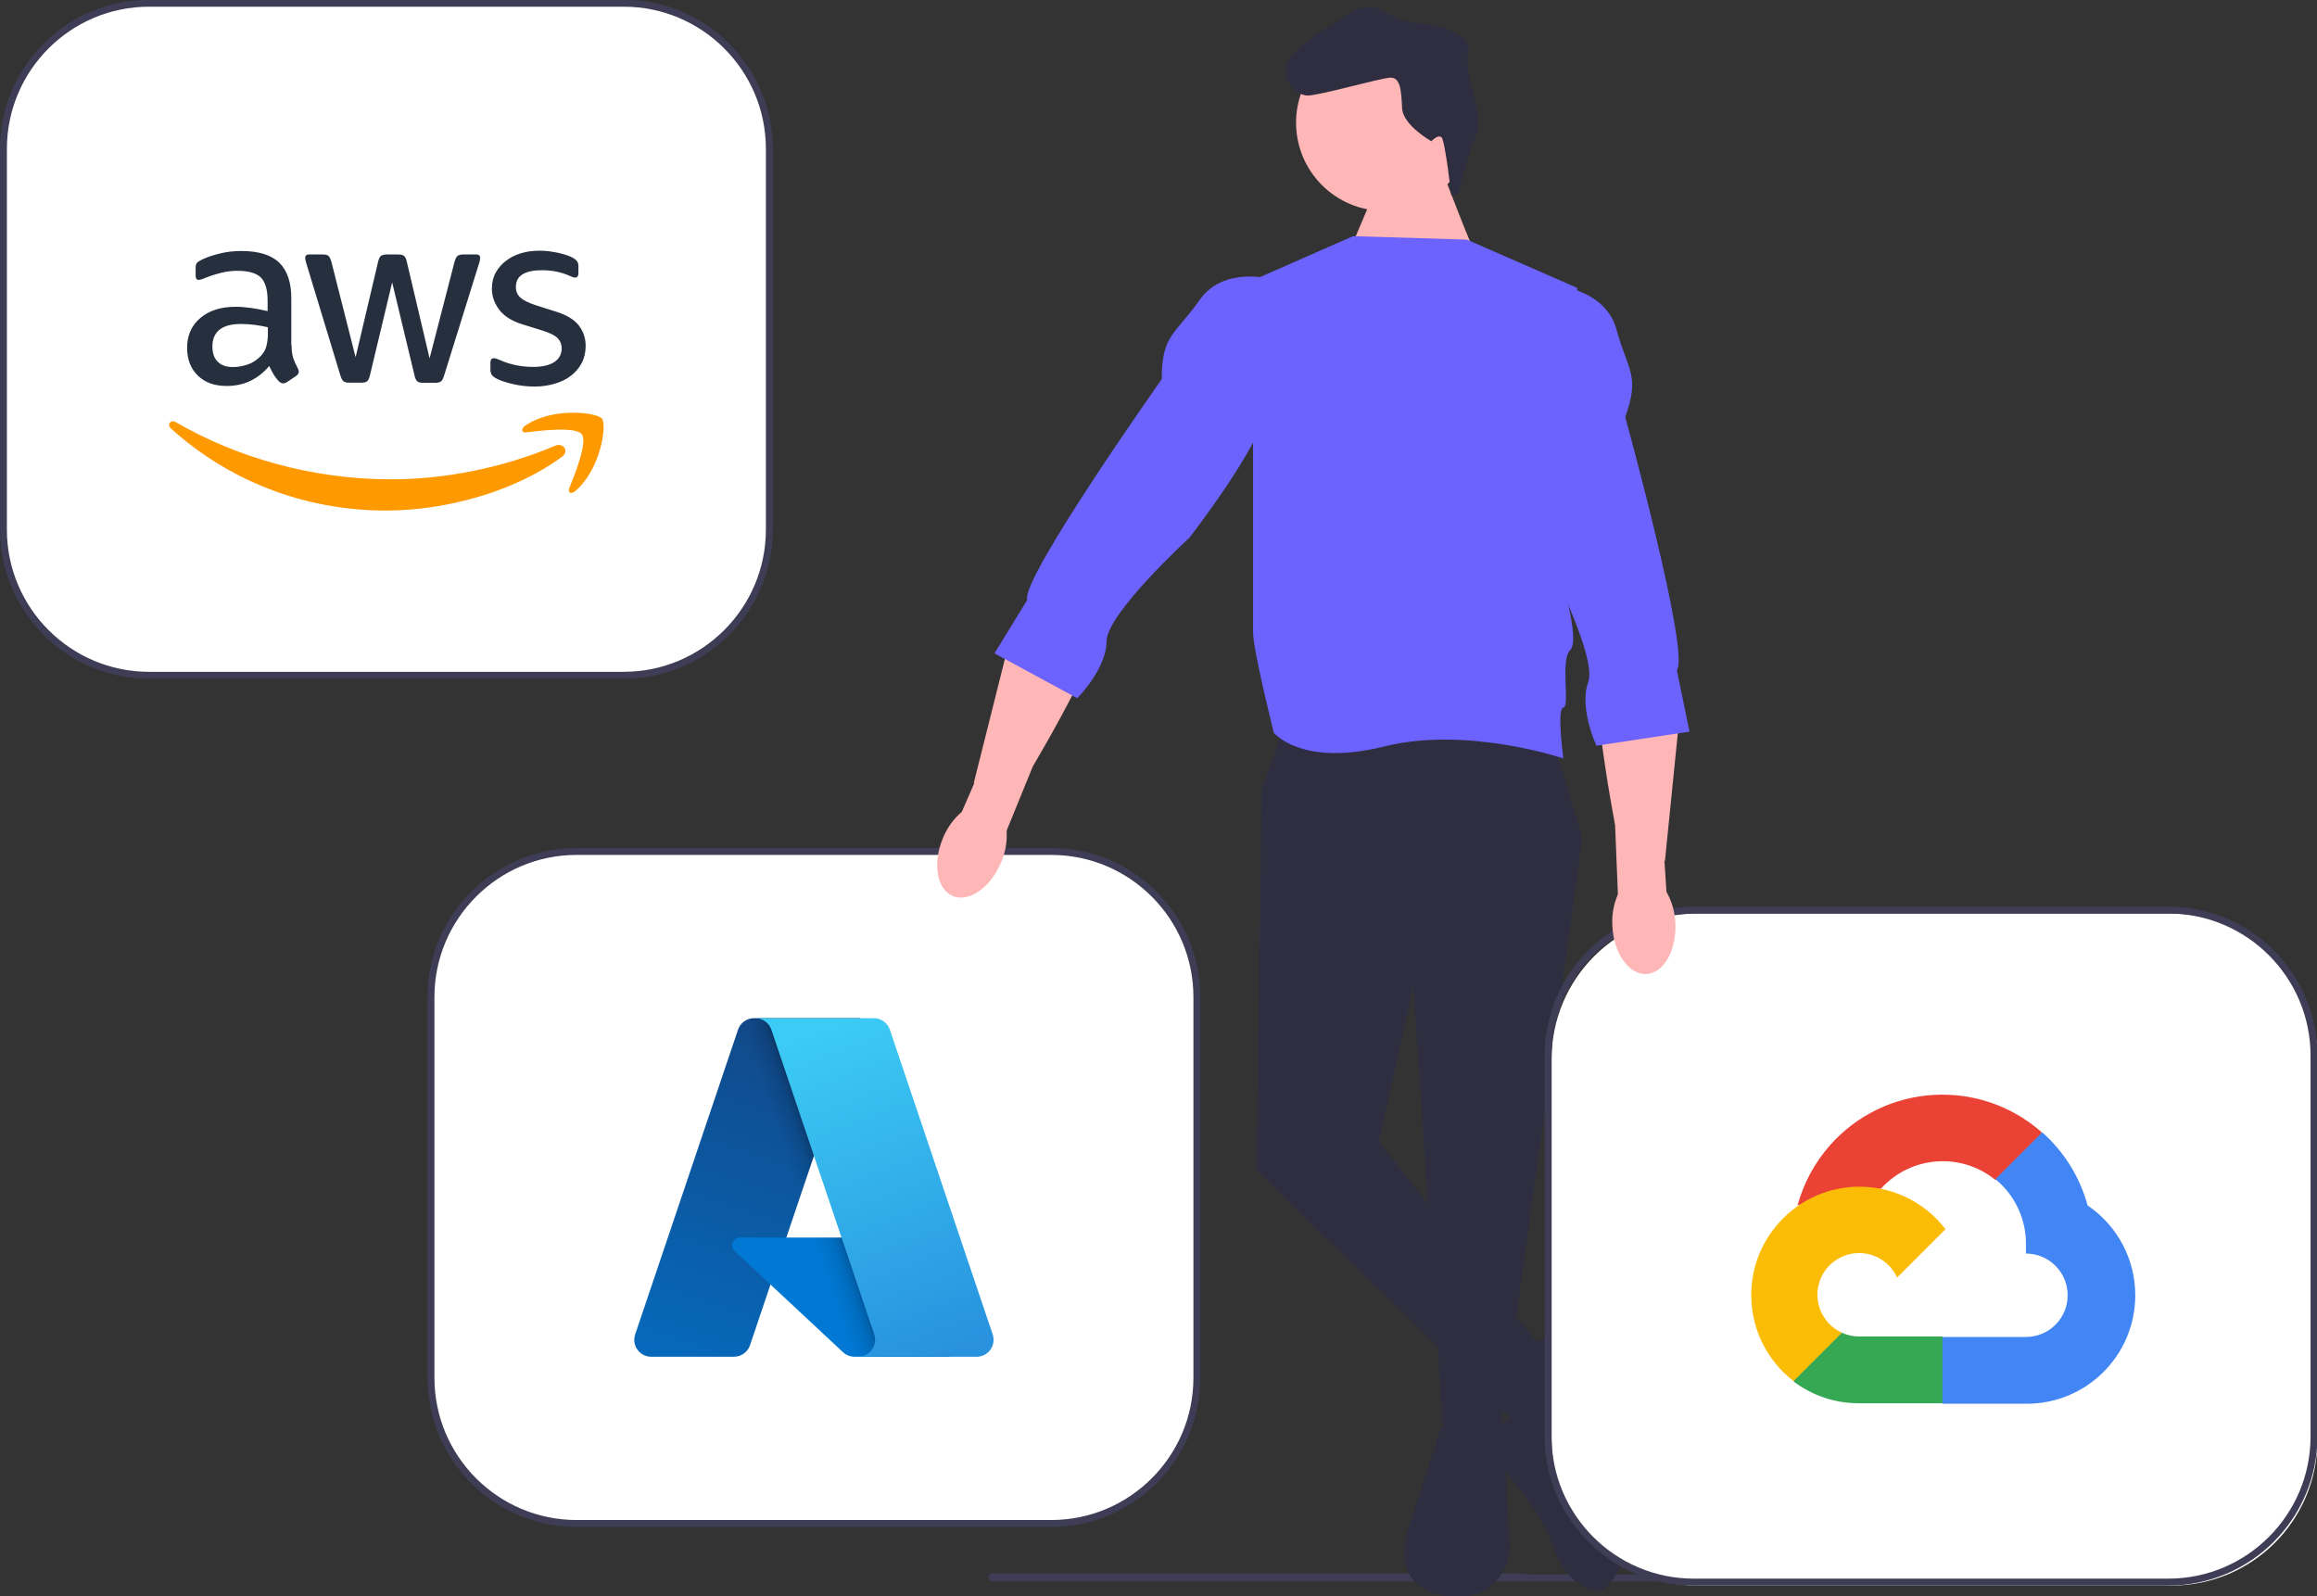
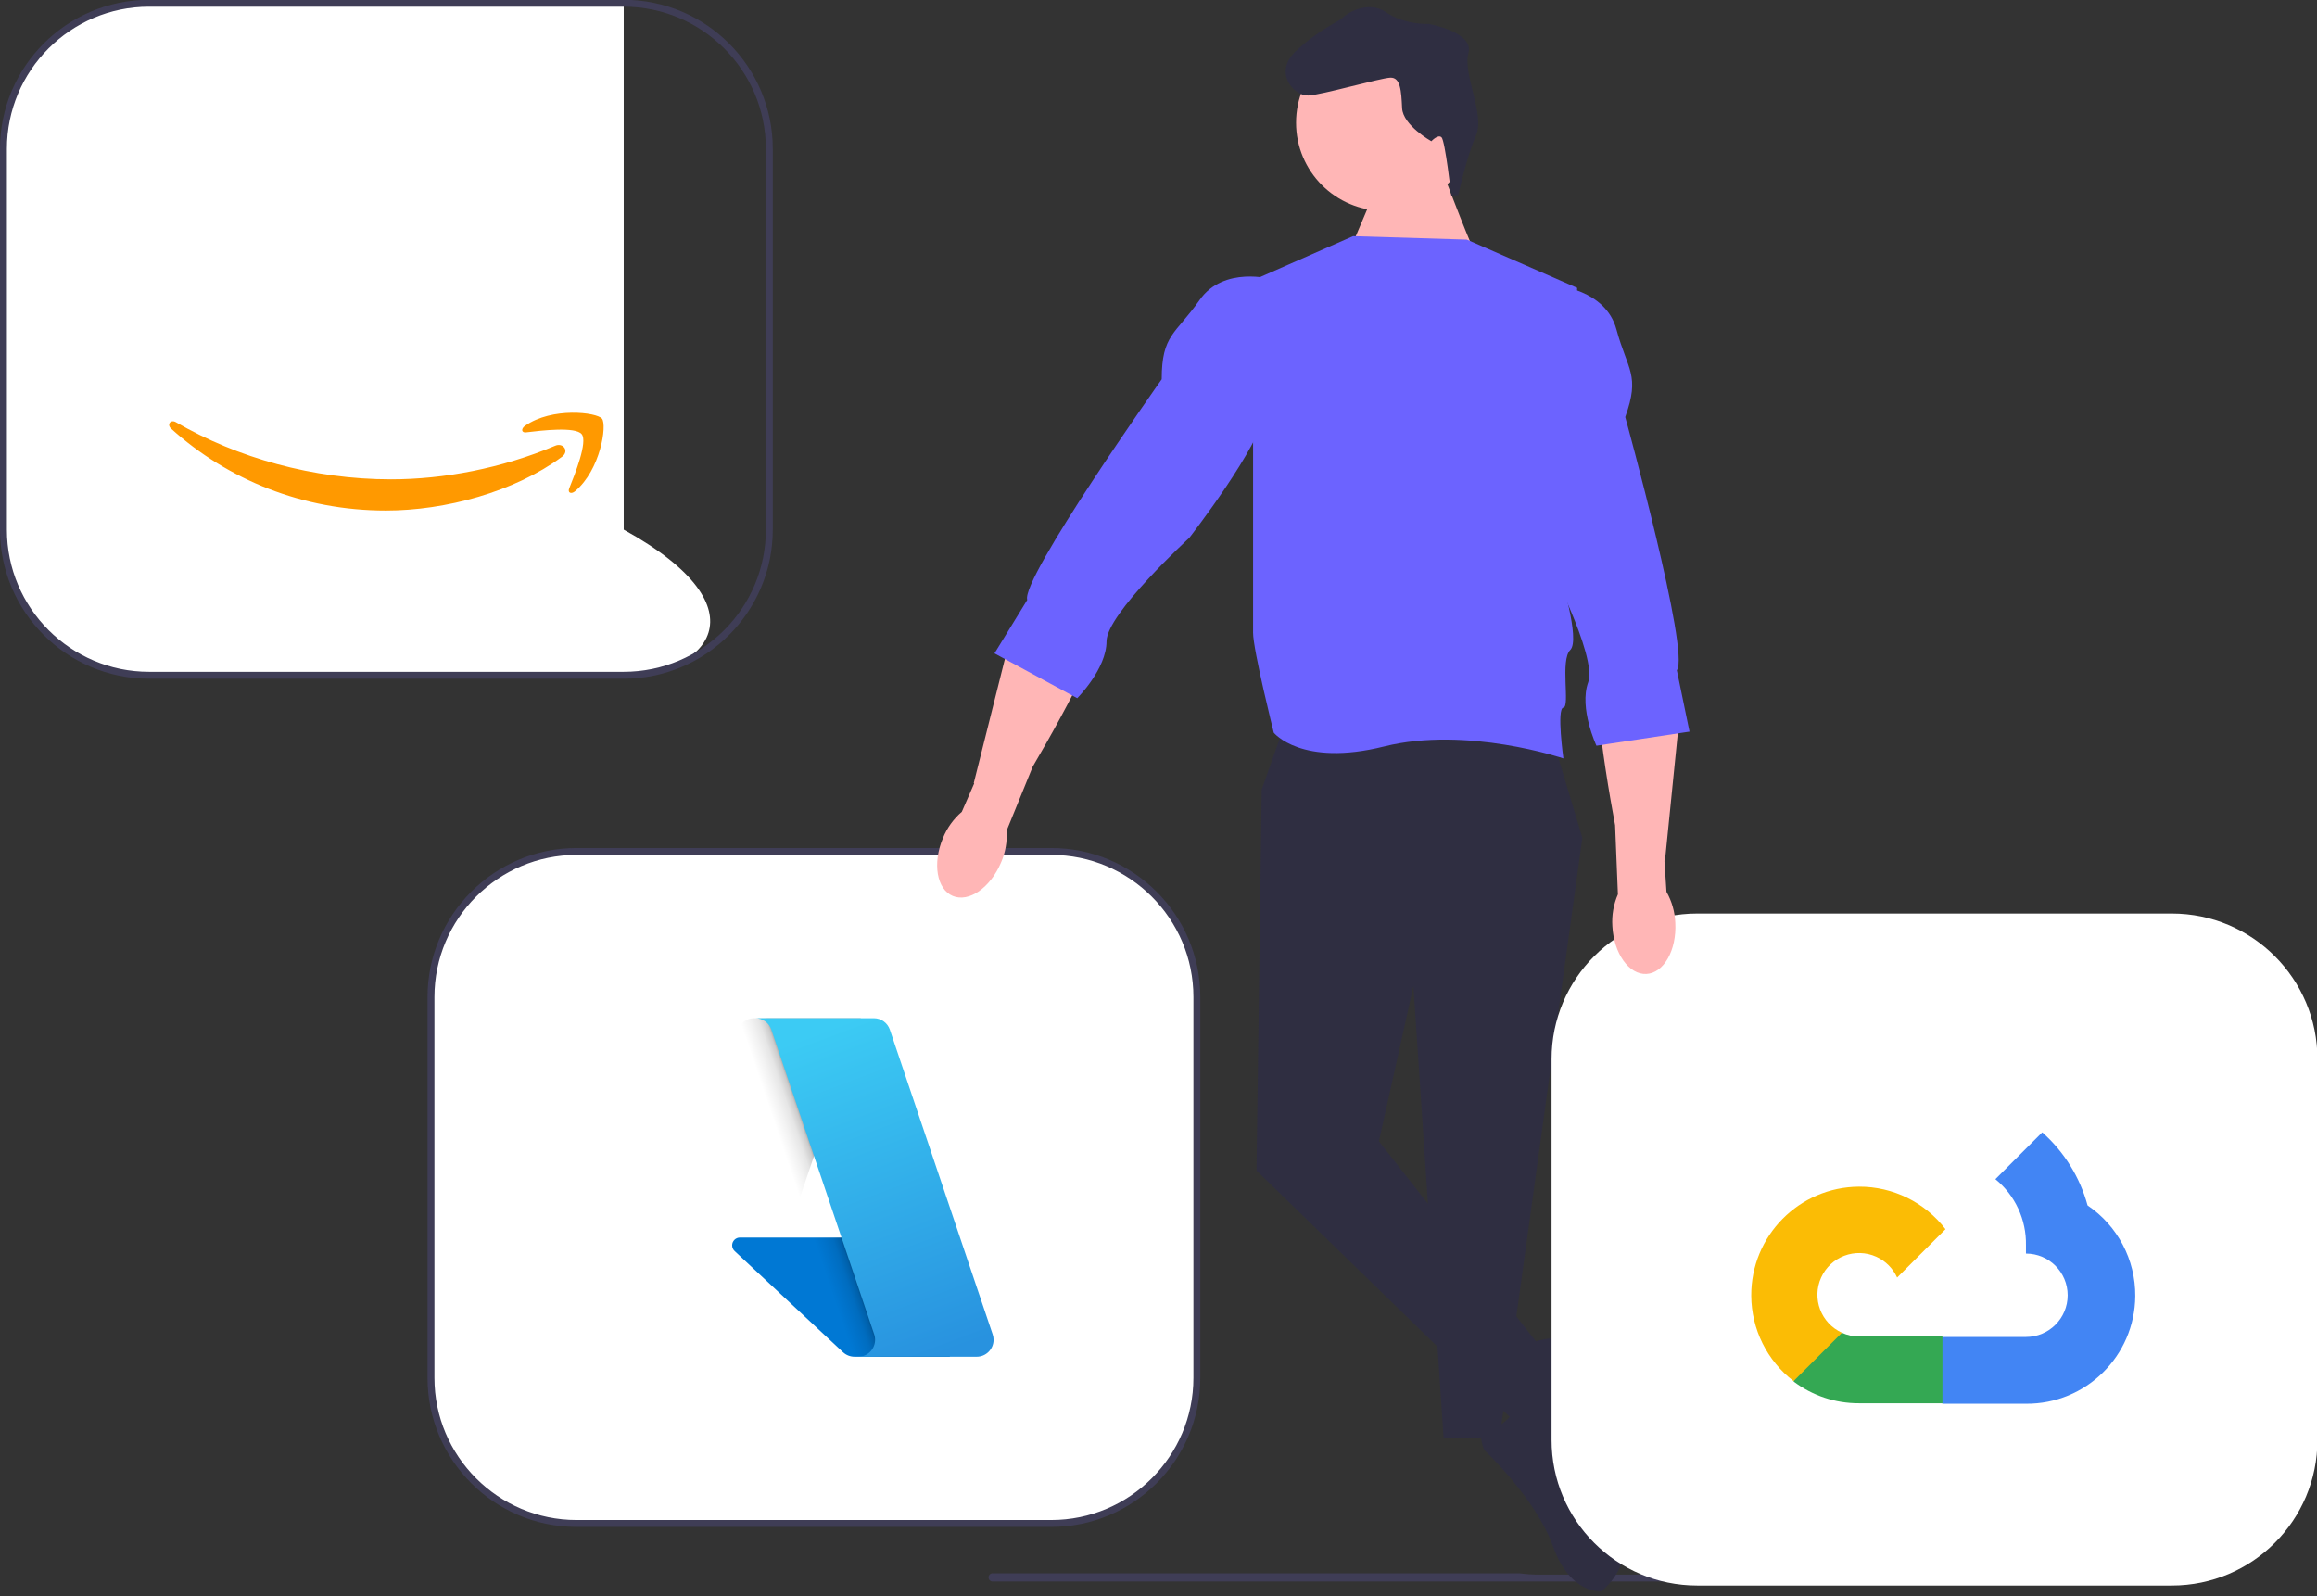
<svg xmlns="http://www.w3.org/2000/svg" width="672" height="463" viewBox="0 0 672 463" fill="none">
  <rect x="0" y="0" width="672" height="463" fill="#333333" stroke="none" />
  <g clip-path="url(#clip0_10_251)">
    <path d="M286.706 457.479C286.706 458.139 287.236 458.669 287.896 458.669H535.186C535.846 458.669 536.376 458.139 536.376 457.479C536.376 457.159 536.256 456.879 536.056 456.669H446.336C444.426 456.669 442.556 456.539 440.716 456.289H287.896C287.236 456.289 286.706 456.819 286.706 457.479Z" fill="#3F3D56" />
    <path d="M167.23 246.944H304.899C328.222 246.944 347.129 265.851 347.129 289.174V399.607C347.129 422.93 328.222 441.837 304.899 441.837H167.23C143.907 441.837 125 422.93 125 399.607V289.174C125 265.851 143.907 246.944 167.23 246.944Z" fill="white" />
    <path d="M124 399.607V289.174C124 265.337 143.393 245.944 167.23 245.944H304.899C328.736 245.944 348.129 265.337 348.129 289.174V399.607C348.129 423.444 328.736 442.836 304.899 442.836H167.23C143.393 442.836 124 423.444 124 399.607ZM167.23 247.944C144.496 247.944 126 266.44 126 289.174V399.607C126 422.341 144.496 440.836 167.23 440.836H304.899C327.633 440.836 346.129 422.341 346.129 399.607V289.174C346.129 266.44 327.633 247.944 304.899 247.944H167.23Z" fill="#3F3D56" />
-     <path d="M218.701 295.297H249.536L217.526 390.14C216.851 392.138 214.978 393.484 212.868 393.484H188.871C186.16 393.485 183.962 391.287 183.961 388.576C183.961 388.042 184.048 387.512 184.219 387.007L214.042 298.641C214.716 296.642 216.591 295.296 218.701 295.295L218.701 295.297Z" fill="url(#paint0_linear_10_251)" />
    <path d="M263.51 358.911H214.612C213.362 358.91 212.347 359.922 212.346 361.172C212.345 361.801 212.606 362.401 213.066 362.83L244.487 392.157C245.402 393.01 246.606 393.485 247.857 393.484H275.545L263.51 358.911Z" fill="#0078D4" />
    <path d="M218.701 295.297C216.566 295.288 214.674 296.67 214.031 298.706L184.256 386.926C183.341 389.475 184.666 392.282 187.215 393.196C187.75 393.388 188.315 393.486 188.884 393.484H213.501C215.367 393.151 216.91 391.839 217.539 390.05L223.477 372.55L244.687 392.333C245.576 393.068 246.691 393.475 247.844 393.484H275.429L263.331 358.911L228.062 358.92L249.648 295.297L218.701 295.297Z" fill="url(#paint1_linear_10_251)" />
    <path d="M258.086 298.636C257.412 296.64 255.54 295.296 253.434 295.297H219.068C221.174 295.297 223.046 296.64 223.72 298.636L253.544 387.005C254.411 389.575 253.032 392.36 250.462 393.228C249.956 393.398 249.426 393.485 248.892 393.485H283.259C285.971 393.485 288.169 391.286 288.168 388.574C288.168 388.041 288.081 387.511 287.91 387.005L258.086 298.636Z" fill="url(#paint2_linear_10_251)" />
-     <path d="M43.23 0.944H180.899C204.222 0.944 223.129 19.851 223.129 43.174V153.607C223.129 176.93 204.222 195.837 180.899 195.837H43.23C19.907 195.837 1 176.93 1 153.607V43.174C1 19.851 19.907 0.944 43.23 0.944Z" fill="white" />
+     <path d="M43.23 0.944H180.899V153.607C223.129 176.93 204.222 195.837 180.899 195.837H43.23C19.907 195.837 1 176.93 1 153.607V43.174C1 19.851 19.907 0.944 43.23 0.944Z" fill="white" />
    <path d="M0 153.607V43.175C0 19.338 19.393 -0.055 43.23 -0.055H180.899C204.736 -0.055 224.129 19.338 224.129 43.175V153.607C224.129 177.444 204.736 196.837 180.899 196.837H43.23C19.393 196.837 0 177.444 0 153.607ZM43.23 1.945C20.496 1.945 2 20.44 2 43.175V153.607C2 176.342 20.496 194.837 43.23 194.837H180.899C203.633 194.837 222.129 176.342 222.129 153.607V43.175C222.129 20.44 203.633 1.945 180.899 1.945L43.23 1.945Z" fill="#3F3D56" />
-     <path d="M84.569 100.08C84.569 101.631 84.737 102.889 85.03 103.811C85.365 104.733 85.784 105.739 86.371 106.828C86.581 107.164 86.665 107.499 86.665 107.792C86.665 108.211 86.413 108.63 85.868 109.05L83.228 110.81C82.85 111.061 82.473 111.187 82.138 111.187C81.719 111.187 81.3 110.977 80.881 110.6C80.294 109.972 79.791 109.301 79.372 108.63C78.953 107.918 78.534 107.122 78.073 106.158C74.803 110.013 70.696 111.941 65.751 111.941C62.23 111.941 59.422 110.936 57.368 108.924C55.315 106.912 54.267 104.23 54.267 100.877C54.267 97.314 55.524 94.422 58.081 92.243C60.637 90.064 64.032 88.974 68.349 88.974C69.774 88.974 71.241 89.1 72.792 89.309C74.342 89.519 75.935 89.854 77.612 90.231V87.172C77.612 83.986 76.941 81.765 75.642 80.466C74.3 79.166 72.037 78.538 68.81 78.538C67.343 78.538 65.834 78.706 64.284 79.083C62.733 79.46 61.224 79.921 59.757 80.508C59.087 80.801 58.584 80.969 58.29 81.052C57.997 81.136 57.787 81.178 57.62 81.178C57.033 81.178 56.739 80.759 56.739 79.879V77.825C56.739 77.155 56.823 76.652 57.033 76.358C57.242 76.065 57.62 75.772 58.206 75.478C59.673 74.724 61.434 74.095 63.487 73.592C65.541 73.047 67.72 72.796 70.025 72.796C75.013 72.796 78.659 73.927 81.006 76.191C83.311 78.454 84.485 81.891 84.485 86.501V100.08L84.569 100.08ZM67.553 106.451C68.936 106.451 70.361 106.2 71.87 105.697C73.379 105.194 74.72 104.272 75.851 103.014C76.522 102.218 77.025 101.338 77.276 100.332C77.528 99.326 77.695 98.111 77.695 96.686V94.925C76.48 94.632 75.181 94.38 73.84 94.213C72.498 94.045 71.199 93.961 69.9 93.961C67.092 93.961 65.038 94.506 63.655 95.638C62.272 96.769 61.601 98.362 61.601 100.458C61.601 102.428 62.104 103.894 63.152 104.9C64.158 105.948 65.625 106.451 67.553 106.451ZM101.208 110.977C100.453 110.977 99.951 110.852 99.615 110.558C99.28 110.307 98.987 109.72 98.735 108.924L88.886 76.526C88.634 75.688 88.509 75.143 88.509 74.85C88.509 74.179 88.844 73.802 89.514 73.802H93.622C94.418 73.802 94.963 73.927 95.256 74.221C95.592 74.472 95.843 75.059 96.095 75.856L103.136 103.601L109.674 75.856C109.884 75.017 110.135 74.472 110.47 74.221C110.806 73.969 111.392 73.802 112.147 73.802H115.5C116.296 73.802 116.841 73.927 117.176 74.221C117.511 74.472 117.805 75.059 117.973 75.856L124.595 103.936L131.845 75.856C132.097 75.017 132.39 74.472 132.684 74.221C133.019 73.969 133.564 73.802 134.318 73.802H138.216C138.886 73.802 139.264 74.137 139.264 74.85C139.264 75.059 139.222 75.269 139.18 75.52C139.138 75.772 139.054 76.107 138.886 76.568L128.786 108.966C128.534 109.804 128.241 110.349 127.906 110.6C127.57 110.852 127.025 111.019 126.313 111.019H122.709C121.912 111.019 121.367 110.894 121.032 110.6C120.697 110.307 120.403 109.762 120.236 108.924L113.739 81.891L107.285 108.882C107.075 109.72 106.824 110.265 106.489 110.558C106.153 110.852 105.567 110.977 104.812 110.977L101.208 110.977ZM155.064 112.109C152.885 112.109 150.706 111.858 148.61 111.355C146.514 110.852 144.88 110.307 143.79 109.678C143.12 109.301 142.658 108.882 142.491 108.505C142.323 108.127 142.239 107.708 142.239 107.331V105.194C142.239 104.314 142.575 103.894 143.203 103.894C143.455 103.894 143.706 103.936 143.958 104.02C144.209 104.104 144.586 104.272 145.006 104.439C146.431 105.068 147.981 105.571 149.616 105.906C151.292 106.241 152.927 106.409 154.603 106.409C157.244 106.409 159.297 105.948 160.722 105.026C162.147 104.104 162.902 102.763 162.902 101.044C162.902 99.871 162.525 98.907 161.77 98.111C161.016 97.314 159.591 96.602 157.537 95.931L151.46 94.045C148.4 93.081 146.137 91.656 144.754 89.77C143.371 87.926 142.659 85.872 142.659 83.693C142.659 81.933 143.036 80.382 143.79 79.041C144.545 77.7 145.55 76.526 146.808 75.604C148.065 74.64 149.49 73.927 151.167 73.425C152.843 72.922 154.603 72.712 156.447 72.712C157.37 72.712 158.333 72.754 159.256 72.88C160.219 73.005 161.1 73.173 161.98 73.341C162.818 73.55 163.614 73.76 164.369 74.011C165.123 74.263 165.71 74.514 166.129 74.766C166.716 75.101 167.135 75.436 167.386 75.814C167.638 76.149 167.764 76.61 167.764 77.197V79.166C167.764 80.047 167.428 80.508 166.8 80.508C166.464 80.508 165.92 80.34 165.207 80.005C162.818 78.915 160.136 78.37 157.16 78.37C154.771 78.37 152.885 78.747 151.586 79.544C150.286 80.34 149.616 81.555 149.616 83.274C149.616 84.447 150.035 85.453 150.873 86.25C151.711 87.046 153.262 87.842 155.484 88.555L161.435 90.441C164.453 91.405 166.632 92.746 167.931 94.464C169.231 96.183 169.859 98.153 169.859 100.332C169.859 102.134 169.482 103.769 168.77 105.194C168.015 106.619 167.009 107.876 165.71 108.882C164.411 109.93 162.86 110.684 161.058 111.229C159.172 111.816 157.202 112.109 155.064 112.109Z" fill="#252F3E" />
    <path fill-rule="evenodd" clip-rule="evenodd" d="M162.986 132.478C149.197 142.663 129.163 148.069 111.937 148.069C87.796 148.069 66.044 139.142 49.614 124.305C48.315 123.132 49.489 121.539 51.039 122.461C68.81 132.772 90.73 139.016 113.404 139.016C128.702 139.016 145.508 135.831 160.974 129.293C163.279 128.245 165.249 130.802 162.986 132.478Z" fill="#FF9900" />
    <path fill-rule="evenodd" clip-rule="evenodd" d="M168.728 125.94C166.967 123.677 157.076 124.85 152.592 125.395C151.25 125.563 151.041 124.389 152.256 123.509C160.136 117.977 173.086 119.569 174.595 121.413C176.104 123.3 174.176 136.25 166.8 142.453C165.668 143.417 164.578 142.914 165.081 141.657C166.758 137.508 170.488 128.161 168.728 125.94Z" fill="#FF9900" />
    <path d="M428.43 74.491C427.43 73.491 419.43 52.491 419.43 52.491L400.43 51.491L391.737 71.987L428.43 74.491Z" fill="#FFB6B6" />
    <path d="M401.474 61.166C415.599 61.166 427.05 49.715 427.05 35.59C427.05 21.465 415.599 10.015 401.474 10.015C387.35 10.015 375.899 21.465 375.899 35.59C375.899 49.715 387.35 61.166 401.474 61.166Z" fill="#FFB6B6" />
    <path d="M449.93 212.991L458.93 242.991L434.93 416.991H418.682L409.93 285.991L399.93 330.991L450.93 395.991L437.93 410.991L364.43 339.491L365.93 228.991L371.93 211.991L449.93 212.991Z" fill="#2F2E41" />
    <path d="M422.916 56.6L420.919 56.699C420.919 56.699 419.132 40.767 418.084 39.818C417.036 38.868 415.137 40.964 415.137 40.964C415.137 40.964 406.901 36.364 406.655 31.37C406.409 26.376 406.212 22.381 403.216 22.528C400.219 22.676 383.437 27.507 379.442 27.704C375.446 27.901 369.109 21.205 375.806 14.868C382.502 8.53 388.396 6.238 389.346 5.19C390.295 4.142 396.547 -0.171 402.009 3.565C407.472 7.3 414.463 6.956 414.463 6.956C414.463 6.956 427.595 9.313 425.893 15.404C424.19 21.495 430.773 33.185 428.072 39.325C425.371 45.466 422.916 56.6 422.916 56.6Z" fill="#2F2E41" />
-     <path d="M417.93 413.991L435.93 415.991L437.93 448.991C437.93 448.991 436.93 464.991 419.93 462.991C402.93 460.991 407.93 444.991 407.93 444.991L417.93 413.991Z" fill="#2F2E41" />
    <path d="M441.43 390.491C441.43 390.491 454.43 384.491 456.43 391.491L460.43 405.491C460.43 405.491 460.43 419.491 461.43 420.491C462.43 421.491 481.43 447.491 464.43 461.491C464.43 461.491 455.43 462.491 450.43 448.491C445.43 434.491 430.43 420.491 430.43 420.491C430.43 420.491 427.525 413.491 432.478 413.991C437.43 414.491 444.43 402.491 442.43 398.491C440.43 394.491 441.43 390.491 441.43 390.491Z" fill="#2F2E41" />
    <path d="M276.329 259.845C271.676 257.886 270.401 250.371 273.481 243.058C274.672 240.12 276.548 237.51 278.954 235.445L282.548 227.202L282.42 227.115L292.753 185.933C295.156 176.357 301.771 168.279 310.856 164.415C316.26 162.117 321.388 161.701 322.879 167.208C325.354 176.346 309.237 205.78 299.52 222.341L291.949 240.919C292.153 244.083 291.597 247.251 290.326 250.156C287.248 257.467 280.981 261.805 276.329 259.845Z" fill="#FFB6B6" />
    <path d="M392.43 68.491L425.43 69.491L457.43 83.491L452.43 166.491C452.43 166.491 458.43 185.491 455.43 188.491C452.43 191.491 455.43 204.94 453.43 205.215C451.43 205.491 453.43 219.955 453.43 219.955C453.43 219.955 425.43 210.491 401.43 216.491C377.43 222.491 369.43 212.491 369.43 212.491C369.43 212.491 363.43 188.491 363.43 183.491V81.247L392.43 68.491Z" fill="#6C63FF" />
    <path d="M368.93 80.991C368.93 80.991 354.93 76.991 347.93 86.991C340.93 96.991 336.93 96.991 336.93 109.991C336.93 109.991 295.93 167.991 297.93 173.991L288.43 189.491L312.43 202.491C312.43 202.491 320.93 193.991 320.93 185.991C320.93 177.991 344.93 155.991 344.93 155.991C344.93 155.991 365.93 128.991 366.93 118.991C367.93 108.991 368.93 80.991 368.93 80.991Z" fill="#6C63FF" />
    <path d="M492.23 264.944H629.899C653.222 264.944 672.129 283.851 672.129 307.174V417.607C672.129 440.93 653.222 459.837 629.899 459.837H492.23C468.907 459.837 450 440.93 450 417.607V307.174C450 283.851 468.907 264.944 492.23 264.944Z" fill="white" />
-     <path d="M448 416.607V306.175C448 282.338 467.393 262.945 491.23 262.945H628.899C652.736 262.945 672.129 282.338 672.129 306.175V416.607C672.129 440.444 652.736 459.837 628.899 459.837H491.23C467.393 459.837 448 440.444 448 416.607ZM491.23 264.945C468.496 264.945 450 283.44 450 306.175V416.607C450 439.342 468.496 457.837 491.23 457.837H628.899C651.633 457.837 670.129 439.342 670.129 416.607V306.175C670.129 283.44 651.633 264.945 628.899 264.945H491.23Z" fill="#3F3D56" />
-     <path d="M578.589 342.156H581.986L591.668 332.474L592.143 328.363C574.124 312.459 546.623 314.173 530.719 332.193C526.301 337.198 523.094 343.152 521.346 349.596C522.425 349.154 523.62 349.082 524.743 349.392L544.107 346.198C544.107 346.198 545.092 344.568 545.602 344.67C554.216 335.21 568.711 334.107 578.656 342.156L578.589 342.156Z" fill="#EA4335" />
    <path d="M605.46 349.596C603.235 341.401 598.665 334.033 592.313 328.397L578.724 341.986C584.462 346.675 587.731 353.737 587.591 361.146V363.558C594.27 363.558 599.685 368.973 599.685 375.652C599.685 382.331 594.27 387.746 587.591 387.746H563.403L560.991 390.192V404.698L563.403 407.11H587.591C604.964 407.245 619.158 393.271 619.293 375.898C619.375 365.368 614.183 355.495 605.46 349.596Z" fill="#4285F4" />
    <path d="M539.181 406.974H563.369V387.61H539.181C537.458 387.61 535.755 387.239 534.188 386.523L530.79 387.576L521.04 397.258L520.191 400.655C525.659 404.784 532.33 407.004 539.181 406.974Z" fill="#34A853" />
    <path d="M539.181 344.16C521.808 344.264 507.808 358.432 507.912 375.805C507.97 385.507 512.501 394.639 520.191 400.553L534.221 386.523C528.135 383.773 525.429 376.609 528.18 370.522C530.93 364.435 538.093 361.73 544.18 364.48C546.862 365.692 549.01 367.84 550.222 370.522L564.252 356.492C558.283 348.688 549.007 344.125 539.181 344.16Z" fill="#FBBC05" />
    <path d="M477.513 282.474C482.555 282.209 486.304 275.574 485.889 267.649C485.767 264.482 484.887 261.389 483.325 258.631L482.742 249.657L482.892 249.619L487.149 207.374C488.139 197.551 484.658 187.708 477.424 180.99C473.12 176.994 468.437 174.862 465.166 179.536C459.737 187.292 464.907 220.449 468.427 239.325L469.244 259.369C467.977 262.276 467.426 265.445 467.635 268.609C468.049 276.531 472.472 282.738 477.513 282.474Z" fill="#FFB6B6" />
    <path d="M451.109 82.807C451.109 82.807 465.636 83.796 468.827 95.578C472.017 107.36 475.78 108.718 471.368 120.946C471.368 120.946 490.25 189.419 486.332 194.384L490.008 212.188L463.02 216.271C463.02 216.271 457.909 205.391 460.624 197.866C463.34 190.34 448.231 161.501 448.231 161.501C448.231 161.501 437.641 128.976 440.094 119.23C442.547 109.484 451.109 82.807 451.109 82.807Z" fill="#6C63FF" />
  </g>
  <defs>
    <linearGradient id="paint0_linear_10_251" x1="229.939" y1="302.573" x2="197.916" y2="397.178" gradientUnits="userSpaceOnUse">
      <stop stop-color="#114A8B" />
      <stop offset="1" stop-color="#0669BC" />
    </linearGradient>
    <linearGradient id="paint1_linear_10_251" x1="239.942" y1="346.66" x2="232.535" y2="349.165" gradientUnits="userSpaceOnUse">
      <stop stop-opacity="0.3" />
      <stop offset="0.071" stop-opacity="0.2" />
      <stop offset="0.321" stop-opacity="0.1" />
      <stop offset="0.623" stop-opacity="0.05" />
      <stop offset="1" stop-opacity="0" />
    </linearGradient>
    <linearGradient id="paint2_linear_10_251" x1="236.099" y1="299.727" x2="271.251" y2="393.379" gradientUnits="userSpaceOnUse">
      <stop stop-color="#3CCBF4" />
      <stop offset="1" stop-color="#2892DF" />
    </linearGradient>
    <clipPath id="clip0_10_251">
      <rect width="672" height="463" fill="white" />
    </clipPath>
  </defs>
</svg>